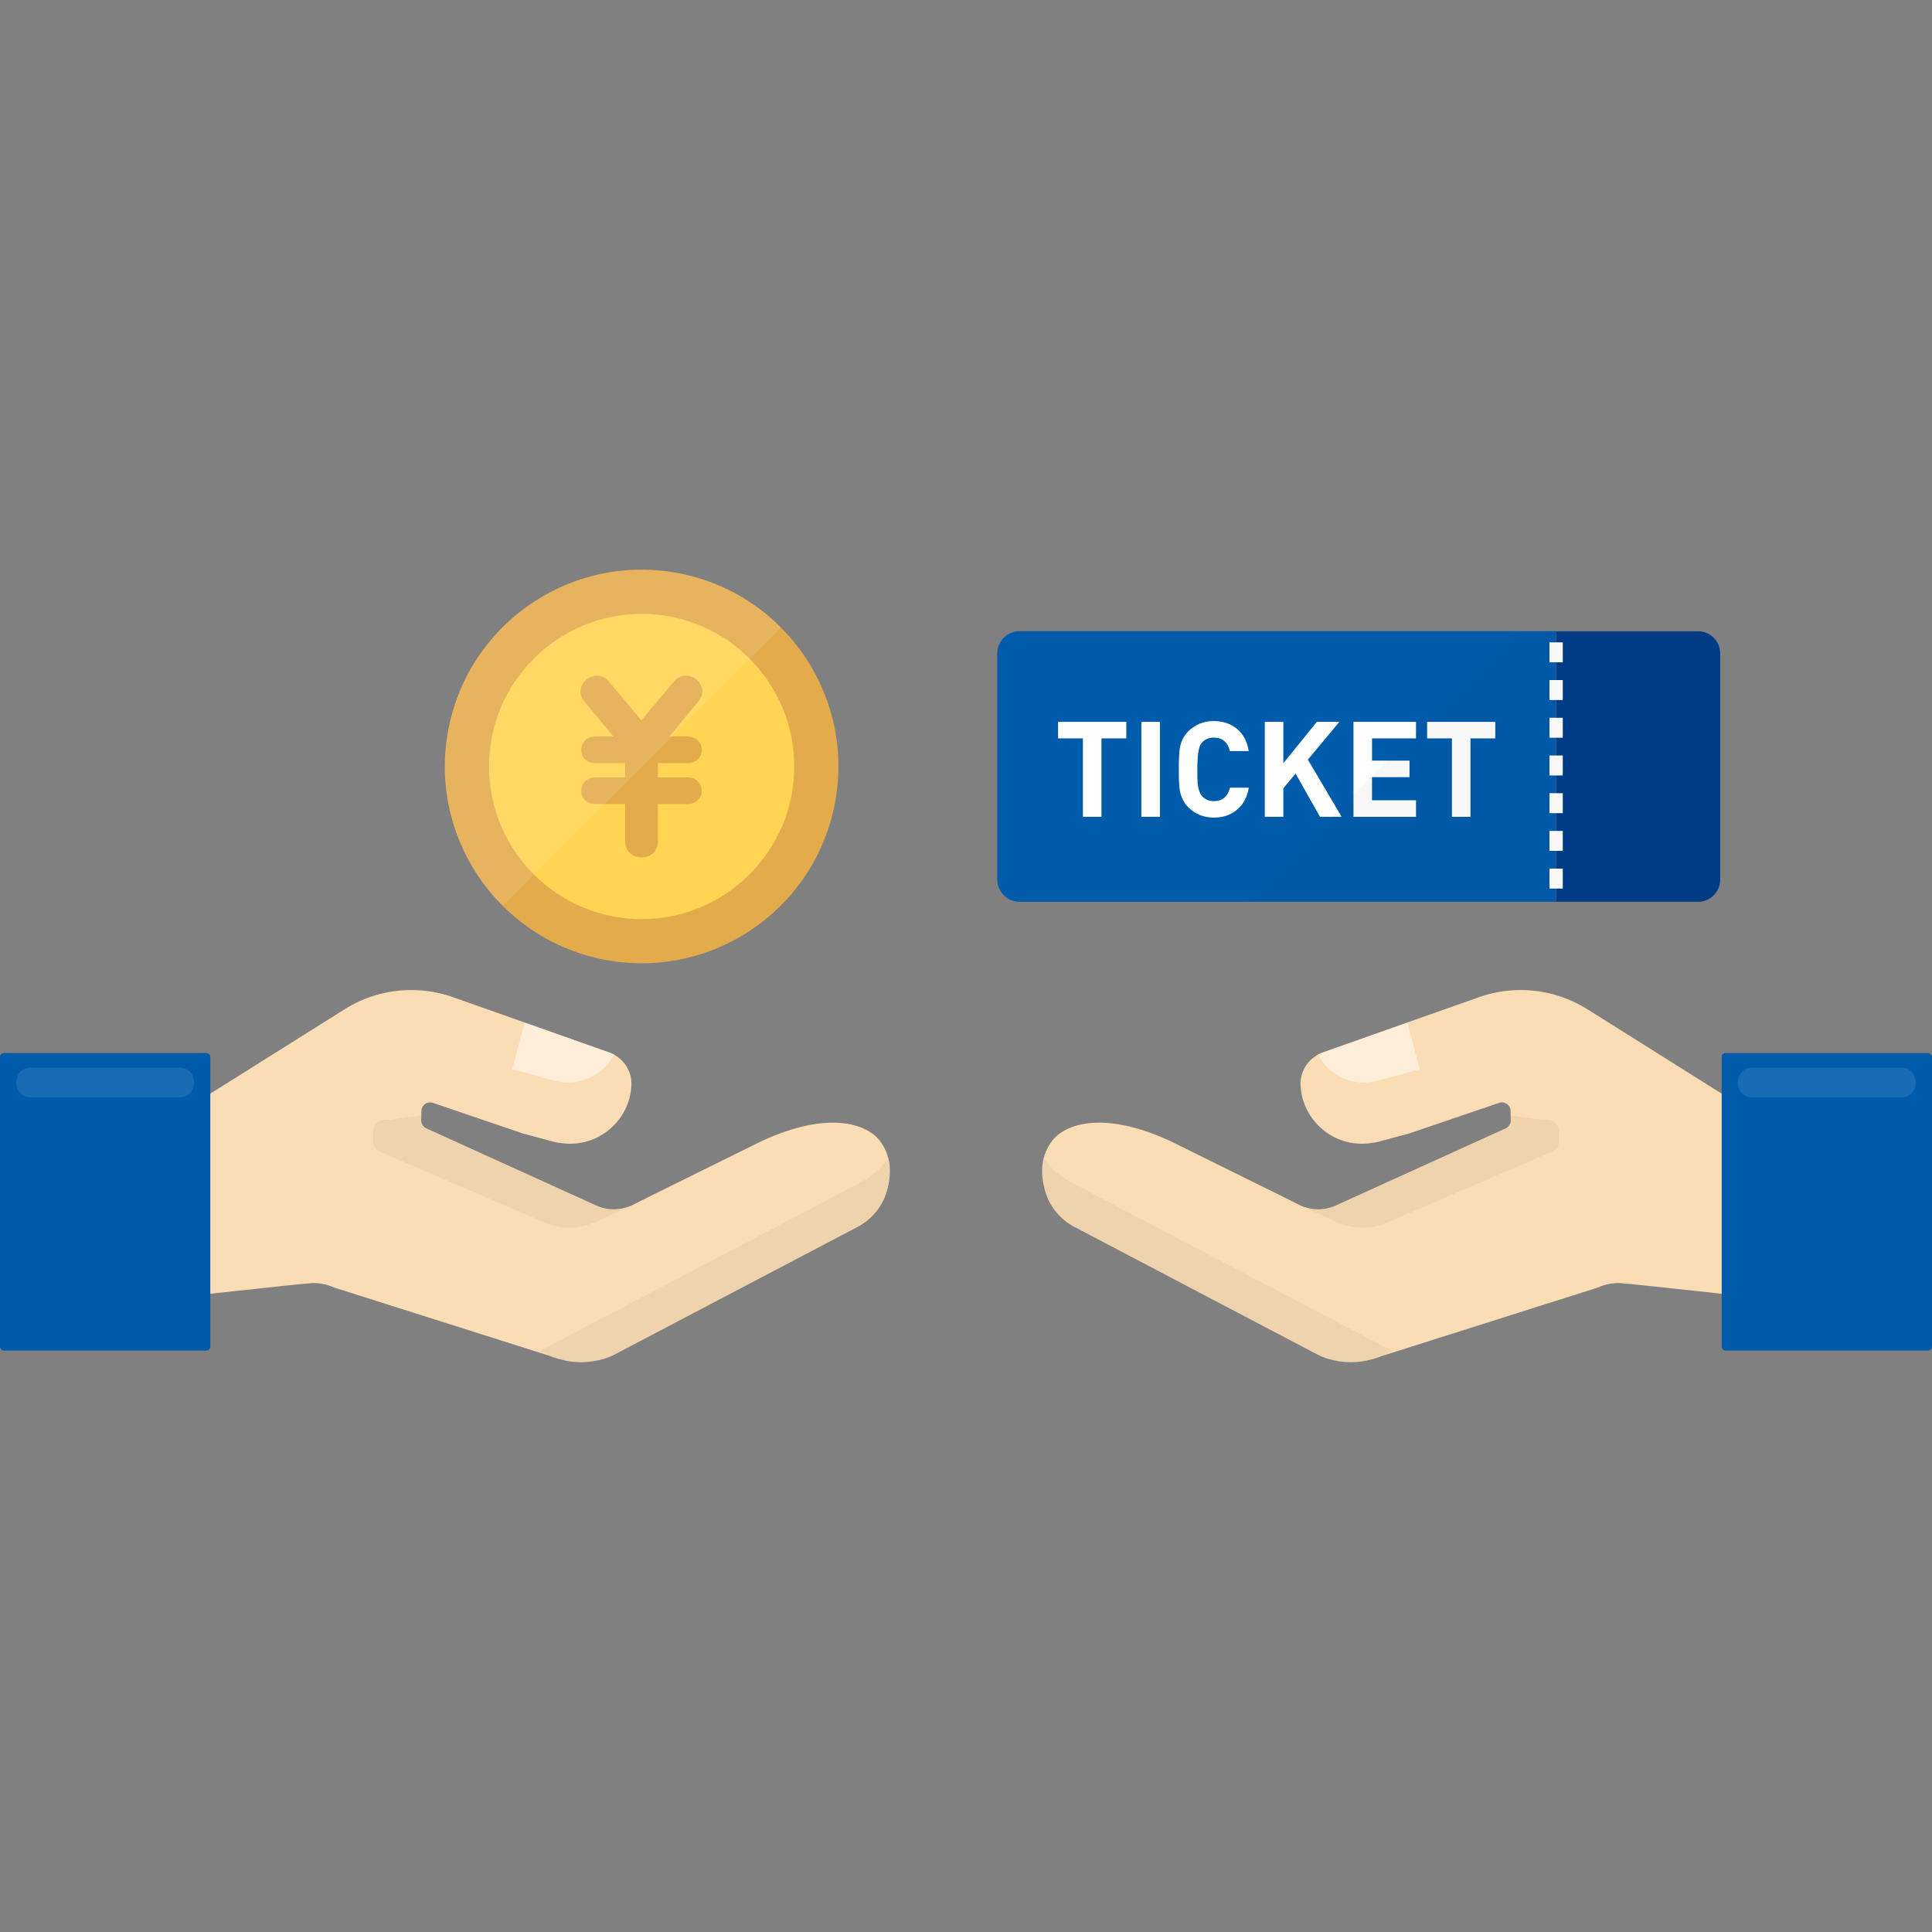
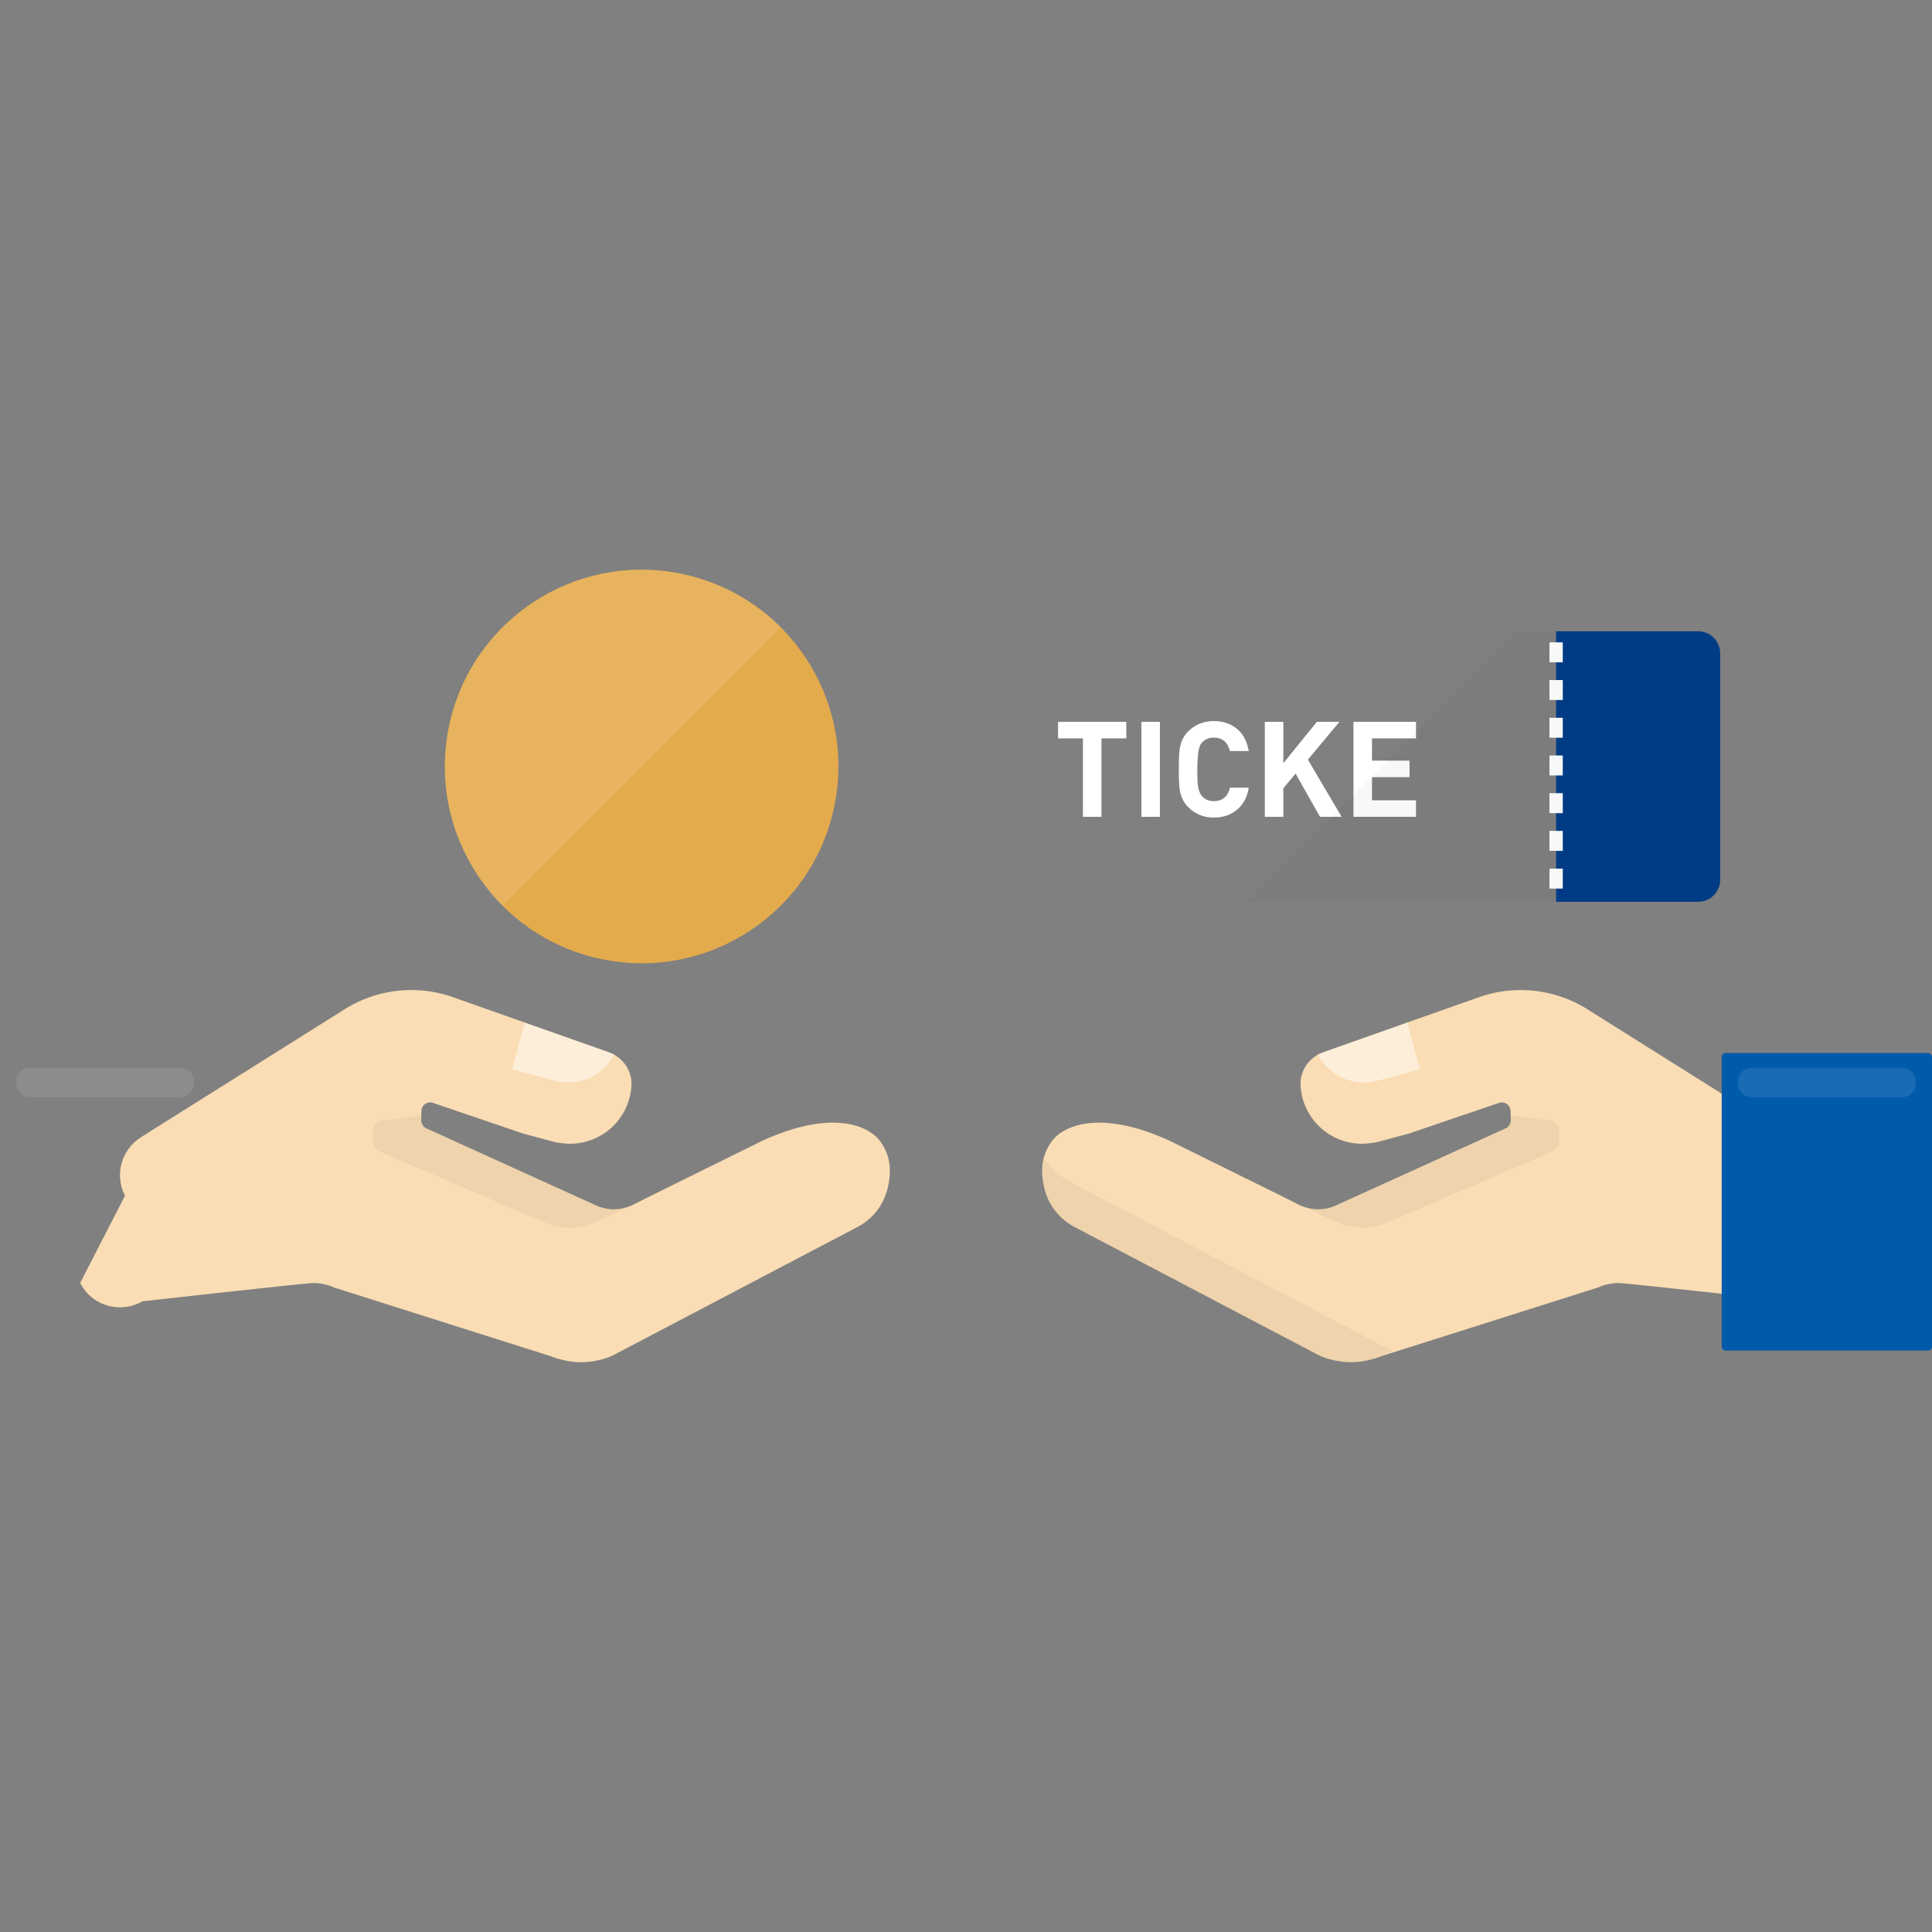
<svg xmlns="http://www.w3.org/2000/svg" id="_レイヤー_2" viewBox="0 0 270 270">
  <rect x="0" y="0" width="270" height="270" fill="#808080" stroke="none" />
  <defs>
    <style>.cls-1,.cls-2{fill:none;}.cls-3{fill:#e4ab4c;}.cls-4{opacity:.1;}.cls-4,.cls-5,.cls-6{fill:#fff;}.cls-5{opacity:.5;}.cls-7{fill:#003e89;}.cls-8{fill:#ffd553;}.cls-9{fill:#005bab;}.cls-10{fill:#faddb4;}.cls-11{opacity:.03;}.cls-11,.cls-12{fill:#040000;}.cls-12{opacity:.05;}.cls-2{stroke:#fff;stroke-dasharray:2.79 2.48;stroke-miterlimit:10;stroke-width:1.86px;}</style>
  </defs>
  <g id="_レイヤー_1-2">
    <circle class="cls-1" cx="135" cy="135" r="135" />
    <path class="cls-10" d="M124.05,166.06c-.56,2.36-2.13,4.35-4.27,5.44l-33.88,17.79c-.88.46-1.88.77-3.09.96l-.17.02c-.5.08-.98.1-1.48.1-.96,0-1.9-.13-2.82-.4-.13-.02-.25-.06-.4-.1l-.19-.06c-.27-.08-.54-.17-.82-.29l-30.22-9.58c-.92-.42-1.9-.63-2.91-.63-1.25,0-23.88,2.55-23.88,2.55-.96.54-2.03.84-3.14.84-2.36,0-4.52-1.3-5.58-3.41l6.27-12.19c-1.51-2.91-.52-6.42,2.24-8.18l28.46-17.88c2.8-1.76,6.02-2.68,9.31-2.68,1.99,0,3.95.33,5.83,1l10,3.53.46.17,11.35,4.01c.23.08.46.19.67.29.21.13.4.25.59.4,1.23.92,1.97,2.4,1.86,4.01-.27,4.52-4.04,8.07-8.57,8.07-.48,0-.96-.04-1.44-.13h-.1c-.23-.04-.46-.06-.71-.13l-4.33-1.17-12.67-4.31c-.1-.02-.21-.04-.33-.04-.56,0-1.19.46-1.19,1.19l-.02.59-.02.71v.08c.04.44.29.86.69,1.05l23.59,10.71c.82.4,1.74.61,2.63.61.59,0,1.15-.08,1.69-.25.15-.04.29-.08.42-.13l.06-.02c.17-.06.33-.13.48-.21l.46-.23,2.09-1.05,15.47-7.64c9.38-4.34,14.75-2.4,16.55,0,1.45,1.93,1.65,4.22,1.06,6.56Z" />
-     <rect class="cls-9" y="147.16" width="29.39" height="41.58" rx=".53" ry=".53" />
    <path class="cls-5" d="M85.8,147.38c-1.51,2.95-4.91,4.54-8.24,3.66l-5.98-1.59,1.74-6.55.46.17,11.35,4.01c.23.08.46.19.67.29Z" />
    <circle class="cls-3" cx="89.67" cy="107.12" r="27.5" transform="translate(-33.4 173.22) rotate(-78.31)" />
-     <path class="cls-8" d="M89.67,85.79c-11.76,0-21.33,9.57-21.33,21.33s9.57,21.33,21.33,21.33,21.33-9.57,21.33-21.33-9.57-21.33-21.33-21.33ZM96.1,102.93c1.13,0,1.98.8,1.98,1.86s-.81,1.86-1.96,1.86h-4.17v2h4.14c1.13,0,1.98.81,1.98,1.88s-.81,1.83-1.96,1.83h-4.17v5.29c0,1.25-.95,2.16-2.26,2.16-1.52,0-2.31-1.09-2.31-2.16v-5.29h-4.17c-1.15,0-1.96-.74-1.96-1.81,0-1.25,1-1.91,1.98-1.91h4.14v-2h-4.17c-1.15,0-1.96-.75-1.96-1.83,0-1.24,1-1.88,1.98-1.88h2.52l-4.05-4.88c-.17-.2-.56-.65-.56-1.39,0-1.19,1.07-2.24,2.29-2.24.95,0,1.44.56,1.65.79l4.58,5.46,4.57-5.45c.24-.27.71-.8,1.65-.8,1.24,0,2.29,1.04,2.29,2.26,0,.47-.18.91-.56,1.36l-4.03,4.88h2.5Z" />
-     <path class="cls-12" d="M124.03,162c-1,1.4-2.32,2.53-3.87,3.32l-44.77,23.5,1.55.69c.27.13.54.21.82.29l.19.06c.15.04.27.08.4.1.92.27,1.86.4,2.82.4.5,0,.98-.02,1.49-.1l.17-.02c1.21-.19,2.22-.5,3.09-.96l33.87-17.79c2.13-1.09,3.7-3.07,4.27-5.44.33-1.34.31-2.74-.02-4.06Z" />
    <path class="cls-12" d="M79.55,171.56c1.23,0,2.51-.25,3.57-.75l4.75-2.15c-.13.04-.27.08-.42.13-.54.17-1.11.25-1.69.25-.9,0-1.82-.21-2.64-.61l-23.59-10.71c-.4-.19-.65-.61-.69-1.05v-.08l.02-.71c-2.63.38-4.64.65-4.64.65-.15-.02-.32-.04-.44-.04-.75,0-1.61.56-1.63,1.42l-.02,1.61c0,.58.33,1.13.92,1.4l22.98,9.89c1.11.5,2.32.75,3.51.75Z" />
    <path class="cls-4" d="M4.21,149.22h20.97c1.06,0,1.92.86,1.92,1.92v.29c0,1.06-.86,1.92-1.92,1.92H4.21c-1.06,0-1.92-.86-1.92-1.92v-.29c0-1.06.86-1.92,1.92-1.92Z" />
    <path class="cls-4" d="M70.23,87.68c10.74-10.74,28.15-10.74,38.89,0l-38.89,38.89c-10.74-10.74-10.74-28.15,0-38.89Z" />
    <path class="cls-7" d="M217.47,88.22h19.83c1.71,0,3.1,1.39,3.1,3.1v31.61c0,1.71-1.39,3.1-3.1,3.1h-19.83v-37.81h0Z" />
-     <path class="cls-9" d="M217.47,126.02h-75c-1.71,0-3.1-1.39-3.1-3.1v-31.61c0-1.71,1.39-3.1,3.1-3.1h75s0,37.81,0,37.81Z" />
    <line class="cls-2" x1="217.47" y1="89.77" x2="217.47" y2="125.1" />
    <path class="cls-6" d="M157.4,103.19h-3.47v10.96h-2.59v-10.96h-3.47v-2.31h9.53v2.31Z" />
    <path class="cls-6" d="M162.1,114.15h-2.59v-13.27h2.59v13.27Z" />
    <path class="cls-6" d="M174.52,110.07c-.22,1.36-.79,2.4-1.7,3.13-.86.71-1.92,1.06-3.19,1.06-1.42,0-2.61-.49-3.58-1.46-.6-.6-.98-1.36-1.16-2.29-.1-.55-.15-1.55-.15-3s.05-2.46.15-3c.17-.93.56-1.7,1.16-2.29.97-.97,2.16-1.45,3.58-1.45,1.28,0,2.36.36,3.23,1.08.88.72,1.43,1.76,1.65,3.11h-2.63c-.31-1.25-1.06-1.88-2.24-1.88-.78,0-1.39.29-1.81.88-.33.47-.5,1.66-.5,3.56,0,1.03.01,1.68.04,1.94.09.83.29,1.44.62,1.81.41.46.96.69,1.66.69,1.18,0,1.93-.63,2.24-1.88h2.63Z" />
    <path class="cls-6" d="M187.49,114.15h-3.02l-3.41-6.04-1.71,2.05v3.99h-2.59v-13.27h2.59v5.78l4.68-5.78h3.15l-4.4,5.28,4.72,8Z" />
    <path class="cls-6" d="M197.89,114.15h-8.74v-13.27h8.74v2.31h-6.15v3.11h5.24v2.31h-5.24v3.23h6.15v2.31Z" />
-     <path class="cls-6" d="M208.97,103.19h-3.47v10.96h-2.59v-10.96h-3.47v-2.31h9.53v2.31Z" />
-     <path class="cls-11" d="M237.49,88.22h-25.48l-37.81,37.81h63.29c1.61,0,2.91-1.3,2.91-2.91v-31.98c0-1.61-1.31-2.91-2.91-2.91Z" />
+     <path class="cls-11" d="M237.49,88.22h-25.48l-37.81,37.81h63.29c1.61,0,2.91-1.3,2.91-2.91v-31.98c0-1.61-1.31-2.91-2.91-2.91" />
    <path class="cls-10" d="M145.95,166.06c.56,2.36,2.13,4.35,4.27,5.44l33.88,17.79c.88.46,1.88.77,3.09.96l.17.02c.5.08.98.1,1.48.1.96,0,1.9-.13,2.82-.4.13-.02.25-.06.4-.1l.19-.06c.27-.08.54-.17.82-.29l30.22-9.58c.92-.42,1.9-.63,2.91-.63,1.25,0,23.88,2.55,23.88,2.55.96.54,2.03.84,3.14.84,2.36,0,4.52-1.3,5.58-3.41l-6.27-12.19c1.51-2.91.52-6.42-2.24-8.18l-28.46-17.88c-2.8-1.76-6.02-2.68-9.31-2.68-1.99,0-3.95.33-5.83,1l-10,3.53-.46.17-11.35,4.01c-.23.08-.46.19-.67.29-.21.13-.4.25-.59.4-1.23.92-1.97,2.4-1.86,4.01.27,4.52,4.04,8.07,8.57,8.07.48,0,.96-.04,1.44-.13h.1c.23-.04.46-.06.71-.13l4.33-1.17,12.67-4.31c.1-.02.21-.04.33-.04.56,0,1.19.46,1.19,1.19l.02.59.02.71v.08c-.04.44-.29.86-.69,1.05l-23.59,10.71c-.82.4-1.74.61-2.63.61-.59,0-1.15-.08-1.69-.25-.15-.04-.29-.08-.42-.13l-.06-.02c-.17-.06-.33-.13-.48-.21l-.46-.23-2.09-1.05-15.47-7.64c-9.38-4.34-14.75-2.4-16.55,0-1.45,1.93-1.65,4.22-1.06,6.56Z" />
    <rect class="cls-9" x="240.61" y="147.16" width="29.39" height="41.58" rx=".53" ry=".53" transform="translate(510.61 335.9) rotate(-180)" />
    <path class="cls-5" d="M184.2,147.38c1.51,2.95,4.91,4.54,8.24,3.66l5.98-1.59-1.74-6.55-.46.17-11.35,4.01c-.23.08-.46.19-.67.29Z" />
    <path class="cls-12" d="M145.97,162c1,1.4,2.32,2.53,3.87,3.32l44.77,23.5-1.55.69c-.27.13-.54.21-.82.29l-.19.06c-.15.04-.27.08-.4.1-.92.27-1.86.4-2.82.4-.5,0-.98-.02-1.49-.1l-.17-.02c-1.21-.19-2.22-.5-3.09-.96l-33.87-17.79c-2.13-1.09-3.7-3.07-4.27-5.44-.33-1.34-.31-2.74.02-4.06Z" />
    <path class="cls-12" d="M190.45,171.56c-1.23,0-2.51-.25-3.57-.75l-4.75-2.15c.13.04.27.08.42.13.54.17,1.11.25,1.69.25.9,0,1.82-.21,2.64-.61l23.59-10.71c.4-.19.65-.61.69-1.05v-.08l-.02-.71c2.63.38,4.64.65,4.64.65.15-.02.32-.04.44-.04.75,0,1.61.56,1.63,1.42l.02,1.61c0,.58-.33,1.13-.92,1.4l-22.98,9.89c-1.11.5-2.32.75-3.51.75Z" />
    <path class="cls-4" d="M244.82,149.22h20.97c1.06,0,1.92.86,1.92,1.92v.29c0,1.06-.86,1.92-1.92,1.92h-20.98c-1.06,0-1.92-.86-1.92-1.92v-.29c0-1.06.86-1.92,1.92-1.92Z" />
  </g>
</svg>